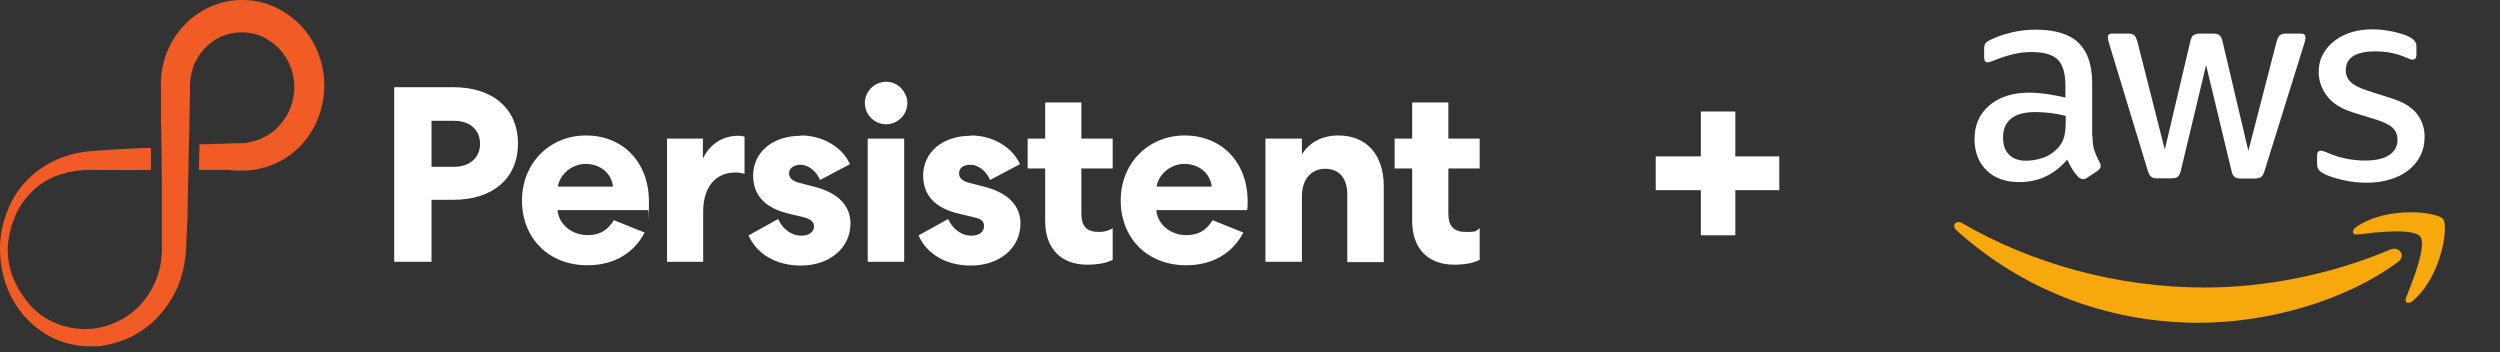
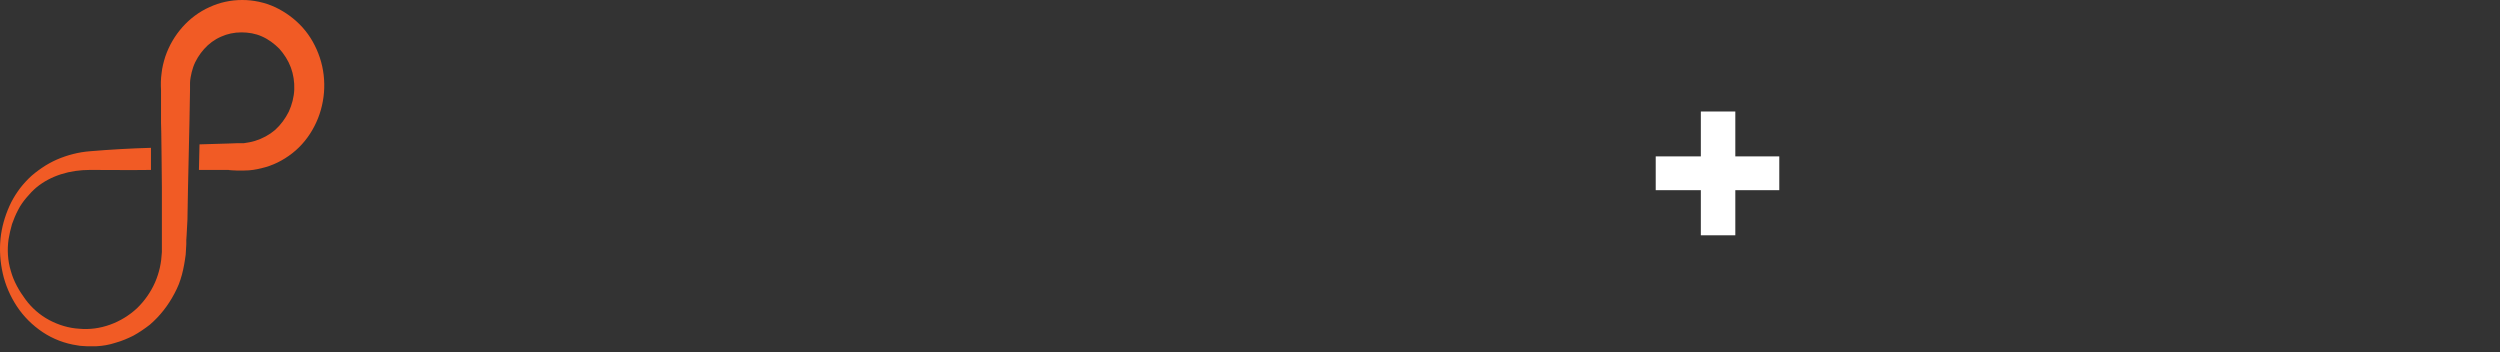
<svg xmlns="http://www.w3.org/2000/svg" width="426" height="60" viewBox="0 0 426 60" fill="none">
  <rect x="0" y="0" width="426" height="60" fill="#333333" stroke="none" />
  <path d="M289.823 40.094V32.406H282.135V26.649H289.823V19H295.698V26.649H303.19V32.406H295.698V40.094H289.823Z" fill="white" />
-   <path fill-rule="evenodd" clip-rule="evenodd" d="M136.508 23.084C140.129 23.084 143.554 25.041 144.826 27.977L139.737 30.668C139.101 29.103 137.682 28.075 136.41 28.075C135.285 28.075 134.453 28.662 134.453 29.543C134.453 30.326 135.04 30.864 136.214 31.158L138.857 31.843C142.82 32.87 144.924 35.072 144.924 38.057C144.924 42.265 141.352 45.25 136.459 45.25C132.3 45.25 128.972 43.342 127.553 40.112L132.593 37.323C133.376 39.085 134.942 40.161 136.508 40.161C137.829 40.161 138.71 39.574 138.71 38.547C138.71 37.812 138.074 37.274 136.801 36.981L134.355 36.394C130.391 35.464 128.336 33.262 128.336 29.934C128.336 25.922 131.664 23.133 136.459 23.133L136.508 23.084ZM165.476 23.084C169.097 23.084 172.522 25.041 173.794 27.977L168.705 30.668C168.069 29.103 166.65 28.075 165.378 28.075C164.106 28.075 163.421 28.662 163.421 29.543C163.421 30.326 164.008 30.864 165.182 31.158L167.824 31.843C171.788 32.87 173.892 35.072 173.892 38.057C173.892 42.265 170.32 45.25 165.427 45.25C161.268 45.25 157.94 43.342 156.521 40.112L161.561 37.323C162.344 39.085 163.91 40.161 165.476 40.161C166.797 40.161 167.678 39.574 167.678 38.547C167.678 37.519 167.042 37.274 165.769 36.981L163.323 36.394C159.359 35.464 157.304 33.262 157.304 29.934C157.304 25.922 160.631 23.133 165.427 23.133L165.476 23.084ZM99.858 23.084C106.219 23.084 110.574 27.733 110.574 34.289C110.574 40.846 110.574 35.562 110.476 35.806H95.013C95.209 38.253 97.46 40.063 100.102 40.063C102.402 40.063 103.625 39.085 104.604 37.519L109.84 39.623C108.078 43.048 104.702 45.201 100.102 45.201C93.545 45.201 88.946 40.651 88.946 34.143C88.946 27.83 93.643 23.084 99.858 23.084ZM201.881 23.084C208.242 23.084 212.597 27.733 212.597 34.289C212.597 35.023 212.597 35.562 212.5 35.806H197.037C197.233 38.253 199.484 40.063 202.126 40.063C204.426 40.063 205.649 39.085 206.628 37.519L211.863 39.623C210.102 43.048 206.726 45.201 202.126 45.201C195.569 45.201 190.969 40.651 190.969 34.143C190.969 27.83 195.667 23.084 201.881 23.084ZM184.266 17.457V23.622H189.599V28.711H184.266V36.394C184.266 38.644 185.244 39.525 187.299 39.525C188.082 39.525 188.914 39.329 189.599 38.889V44.272C188.67 44.761 187.251 45.103 185.244 45.103C180.84 45.103 178.1 42.363 178.1 37.715V28.711H175.115V23.622H178.1V17.457H184.266ZM246.801 17.457V23.622H252.135V28.711H246.801V36.394C246.801 38.644 247.78 39.525 249.835 39.525C251.89 39.525 251.45 39.329 252.135 38.889V44.272C251.205 44.761 249.786 45.103 247.78 45.103C243.376 45.103 240.636 42.363 240.636 37.715V28.711H237.651V23.622H240.636V17.457H246.801ZM77.3 14.863C83.759 14.863 88.261 18.337 88.261 24.454C88.261 30.522 83.808 34.045 77.3 34.045H73.532V44.614H67.171V14.863H77.3ZM125.792 23.133C126.281 23.133 126.721 23.231 126.868 23.28V29.641C126.526 29.494 125.938 29.396 125.302 29.396C121.877 29.396 119.822 31.941 119.822 36.051V44.614H113.656V23.622H119.773V27.047C120.898 24.601 123.1 23.133 125.841 23.133H125.792ZM154.074 23.622V44.614H147.86V23.622H154.074ZM228.06 23.084C232.855 23.084 235.791 26.362 235.791 31.696V44.663H229.577V33.115C229.577 30.375 228.207 28.76 225.809 28.76C223.411 28.76 221.846 30.57 221.846 33.458V44.614H215.631V23.622H221.846V26.313C223.118 24.258 225.271 23.084 228.06 23.084ZM99.809 27.928C97.362 27.928 95.356 29.788 95.062 31.794H104.457C104.213 29.543 102.304 27.928 99.76 27.928H99.809ZM201.832 27.928C199.386 27.928 197.379 29.788 197.086 31.794H206.481C206.236 29.543 204.328 27.928 201.783 27.928H201.832ZM77.398 20.588H73.532V28.418H77.398C79.942 28.418 81.802 26.95 81.802 24.503C81.802 22.056 79.991 20.588 77.398 20.588ZM150.992 13.934C151.97 13.934 152.9 14.325 153.536 15.01C154.172 15.695 154.613 16.576 154.613 17.555C154.613 19.512 152.998 21.176 150.992 21.176C148.986 21.176 147.371 19.512 147.371 17.555C147.371 15.597 148.986 13.934 150.992 13.934Z" fill="white" />
  <path fill-rule="evenodd" clip-rule="evenodd" d="M54.498 9.823C53.861 7.915 52.883 6.153 51.562 4.685C50.241 3.217 48.626 2.043 46.864 1.211C43.341 -0.404 39.182 -0.404 35.708 1.211C32.185 2.777 29.444 5.909 28.172 9.627C27.878 10.557 27.634 11.487 27.536 12.466C27.389 13.444 27.389 14.423 27.438 15.352V20.882C27.487 20.882 27.585 31.941 27.585 31.941V37.47C27.585 38.4 27.585 39.329 27.585 40.259C27.585 40.699 27.585 41.189 27.585 41.629C27.585 42.069 27.585 42.51 27.585 42.95C27.536 43.831 27.438 44.712 27.242 45.593C27.047 46.473 26.753 47.354 26.411 48.137C25.677 49.801 24.6 51.318 23.328 52.541C20.686 54.988 17.064 56.358 13.492 56.015C11.731 55.917 9.969 55.379 8.404 54.547C6.838 53.715 5.419 52.492 4.342 51.024C3.804 50.29 3.315 49.556 2.874 48.724C2.434 47.892 2.091 47.06 1.847 46.18C1.308 44.418 1.21 42.559 1.455 40.797C1.602 39.916 1.798 39.036 2.042 38.204C2.336 37.372 2.678 36.54 3.07 35.806C3.461 35.023 3.951 34.338 4.489 33.702C5.027 33.066 5.565 32.479 6.202 31.941C8.697 29.885 11.976 28.956 15.303 28.956C18.777 28.956 22.251 29.005 25.726 28.956V25.188C22.251 25.286 18.777 25.481 15.303 25.775C13.395 25.922 11.486 26.411 9.676 27.194C8.795 27.585 7.914 28.075 7.131 28.613C6.348 29.151 5.565 29.738 4.88 30.424C4.195 31.109 3.559 31.843 3.021 32.626C2.483 33.408 1.993 34.24 1.602 35.121C0.819 36.883 0.281 38.742 0.085 40.699C-0.111 42.657 0.036 44.663 0.477 46.62C0.917 48.577 1.749 50.486 2.874 52.198C4 53.911 5.517 55.428 7.278 56.602C9.04 57.777 11.095 58.56 13.199 58.853C13.444 58.902 13.737 58.951 13.982 58.951C14.226 58.951 14.52 59 14.765 59C15.058 59 15.303 59 15.597 59C15.89 59 16.135 59 16.428 59C17.505 58.951 18.63 58.755 19.658 58.413C20.734 58.119 21.762 57.679 22.741 57.19C23.719 56.651 24.649 56.015 25.53 55.33C27.242 53.862 28.662 52.052 29.738 49.996C29.885 49.752 29.983 49.458 30.129 49.214C30.227 48.969 30.374 48.675 30.472 48.431C30.668 47.892 30.863 47.354 31.01 46.767C31.304 45.642 31.5 44.516 31.646 43.342C31.646 42.755 31.744 42.216 31.744 41.629V40.895L31.793 40.21L31.94 37.421L32.038 31.892L32.282 20.833L32.38 15.303V14.618V14.472V14.374V14.129C32.38 13.836 32.429 13.493 32.478 13.2C32.576 12.612 32.723 12.025 32.919 11.438C33.31 10.312 33.995 9.236 34.778 8.355C35.561 7.474 36.539 6.74 37.665 6.251C38.742 5.762 39.916 5.517 41.139 5.517C42.313 5.517 43.537 5.713 44.613 6.202C45.739 6.691 46.717 7.425 47.598 8.306C48.43 9.236 49.115 10.312 49.556 11.487C49.996 12.661 50.192 13.982 50.143 15.255C50.094 16.527 49.751 17.848 49.213 19.022C48.626 20.197 47.843 21.273 46.864 22.154C45.886 22.986 44.711 23.622 43.439 24.014C42.803 24.209 42.167 24.307 41.531 24.405H41.286C41.188 24.405 41.139 24.405 40.992 24.405H40.307L38.986 24.454L33.995 24.601L33.897 28.956H38.937C38.937 29.005 40.258 29.053 40.258 29.053H40.943H41.677C42.656 29.053 43.586 28.907 44.564 28.662C46.473 28.222 48.234 27.341 49.8 26.118C51.366 24.894 52.638 23.328 53.568 21.518C55.427 17.946 55.77 13.64 54.498 9.823Z" fill="#F15B25" />
-   <path fill-rule="evenodd" clip-rule="evenodd" d="M403.337 31.14C401.891 31.14 400.445 30.974 399.055 30.64C397.664 30.306 396.58 29.945 395.857 29.527C395.412 29.277 395.105 28.999 394.995 28.749C394.883 28.498 394.827 28.221 394.827 27.971V26.552C394.827 25.968 395.05 25.69 395.467 25.69C395.634 25.69 395.801 25.718 395.968 25.773C396.135 25.829 396.385 25.94 396.663 26.051C397.608 26.468 398.637 26.802 399.722 27.025C400.834 27.247 401.919 27.358 403.031 27.358C404.783 27.358 406.146 27.052 407.091 26.441C408.037 25.829 408.537 24.939 408.537 23.799C408.537 23.02 408.287 22.381 407.787 21.852C407.286 21.324 406.34 20.851 404.978 20.406L400.945 19.155C398.916 18.515 397.414 17.57 396.496 16.318C395.579 15.095 395.105 13.732 395.105 12.286C395.105 11.118 395.356 10.089 395.857 9.2C396.357 8.309 397.025 7.531 397.859 6.919C398.693 6.28 399.639 5.807 400.751 5.473C401.863 5.14 403.031 5 404.255 5C404.867 5 405.506 5.028 406.118 5.111C406.758 5.195 407.341 5.306 407.926 5.418C408.482 5.557 409.01 5.696 409.511 5.863C410.011 6.029 410.401 6.196 410.679 6.363C411.068 6.585 411.346 6.808 411.513 7.058C411.68 7.281 411.763 7.586 411.763 7.976V9.283C411.763 9.867 411.541 10.173 411.124 10.173C410.901 10.173 410.54 10.061 410.067 9.839C408.482 9.116 406.702 8.755 404.728 8.755C403.142 8.755 401.891 9.005 401.029 9.533C400.167 10.061 399.722 10.868 399.722 12.008C399.722 12.787 400 13.454 400.556 13.982C401.112 14.511 402.141 15.039 403.615 15.512L407.564 16.763C409.566 17.403 411.012 18.293 411.874 19.433C412.736 20.573 413.154 21.88 413.154 23.326C413.154 24.522 412.903 25.607 412.431 26.552C411.93 27.497 411.263 28.332 410.401 28.999C409.538 29.694 408.51 30.195 407.314 30.556C406.062 30.946 404.755 31.14 403.337 31.14V31.14ZM367.603 30.39C367.102 30.39 366.769 30.306 366.546 30.111C366.324 29.945 366.129 29.555 365.962 29.027L359.427 7.531C359.26 6.975 359.177 6.613 359.177 6.419C359.177 5.974 359.399 5.724 359.844 5.724H362.57C363.098 5.724 363.46 5.807 363.654 6.002C363.877 6.168 364.044 6.558 364.21 7.086L368.882 25.495L373.22 7.086C373.359 6.53 373.526 6.168 373.749 6.002C373.971 5.835 374.361 5.724 374.861 5.724H377.086C377.614 5.724 377.976 5.807 378.198 6.002C378.42 6.168 378.615 6.558 378.727 7.086L383.12 25.718L387.931 7.086C388.098 6.53 388.292 6.168 388.487 6.002C388.71 5.835 389.071 5.724 389.572 5.724H392.158C392.603 5.724 392.853 5.946 392.853 6.419C392.853 6.558 392.826 6.697 392.798 6.863C392.77 7.03 392.714 7.253 392.603 7.559L385.901 29.055C385.734 29.611 385.54 29.972 385.317 30.139C385.094 30.306 384.733 30.417 384.26 30.417H381.869C381.34 30.417 380.979 30.334 380.757 30.139C380.534 29.945 380.339 29.583 380.228 29.027L375.918 11.09L371.635 28.999C371.496 29.555 371.329 29.917 371.107 30.111C370.884 30.306 370.495 30.39 369.995 30.39H367.603ZM345.272 27.386C346.19 27.386 347.135 27.219 348.137 26.886C349.138 26.552 350.028 25.94 350.778 25.106C351.223 24.578 351.557 23.994 351.724 23.326C351.891 22.659 352.002 21.852 352.002 20.907V19.739C351.196 19.544 350.333 19.377 349.444 19.266C348.554 19.155 347.692 19.099 346.83 19.099C344.966 19.099 343.604 19.461 342.686 20.212C341.768 20.962 341.323 22.019 341.323 23.41C341.323 24.717 341.657 25.69 342.352 26.357C343.02 27.052 343.993 27.386 345.272 27.386V27.386ZM356.563 23.159C356.563 24.188 356.674 25.022 356.869 25.634C357.091 26.246 357.369 26.913 357.758 27.637C357.898 27.859 357.953 28.081 357.953 28.276C357.953 28.554 357.786 28.832 357.425 29.11L355.673 30.278C355.423 30.445 355.172 30.529 354.95 30.529C354.672 30.529 354.394 30.39 354.116 30.139C353.726 29.722 353.393 29.277 353.114 28.832C352.836 28.36 352.558 27.831 352.252 27.192C350.083 29.75 347.358 31.029 344.077 31.029C341.741 31.029 339.877 30.362 338.515 29.027C337.152 27.692 336.457 25.912 336.457 23.688C336.457 21.324 337.291 19.405 338.988 17.959C340.684 16.513 342.936 15.79 345.801 15.79C346.746 15.79 347.72 15.874 348.748 16.013C349.777 16.152 350.834 16.374 351.946 16.624V14.595C351.946 12.481 351.502 11.007 350.639 10.145C349.75 9.283 348.248 8.866 346.107 8.866C345.133 8.866 344.132 8.977 343.103 9.227C342.074 9.478 341.073 9.783 340.1 10.173C339.655 10.367 339.321 10.479 339.127 10.534C338.932 10.59 338.793 10.618 338.682 10.618C338.292 10.618 338.098 10.339 338.098 9.756V8.393C338.098 7.948 338.153 7.614 338.292 7.42C338.431 7.225 338.682 7.03 339.071 6.836C340.044 6.335 341.212 5.918 342.575 5.584C343.938 5.223 345.384 5.056 346.913 5.056C350.222 5.056 352.642 5.807 354.199 7.308C355.728 8.81 356.507 11.09 356.507 14.149V23.159H356.563Z" fill="white" />
-   <path fill-rule="evenodd" clip-rule="evenodd" d="M412.403 40.317C411.235 38.816 404.672 39.594 401.696 39.956C400.806 40.067 400.667 39.289 401.474 38.705C406.702 35.034 415.295 36.091 416.296 37.314C417.297 38.566 416.018 47.159 411.123 51.274C410.373 51.914 409.65 51.58 409.983 50.746C411.096 47.993 413.571 41.792 412.403 40.317M408.593 44.656C399.444 51.413 386.152 55.001 374.722 55.001C358.704 55.001 344.271 49.077 333.37 39.233C332.508 38.455 333.287 37.398 334.316 38.009C346.107 44.85 360.651 48.994 375.695 48.994C385.845 48.994 396.997 46.881 407.258 42.542C408.788 41.847 410.095 43.544 408.593 44.656" fill="#F7A80D" />
</svg>